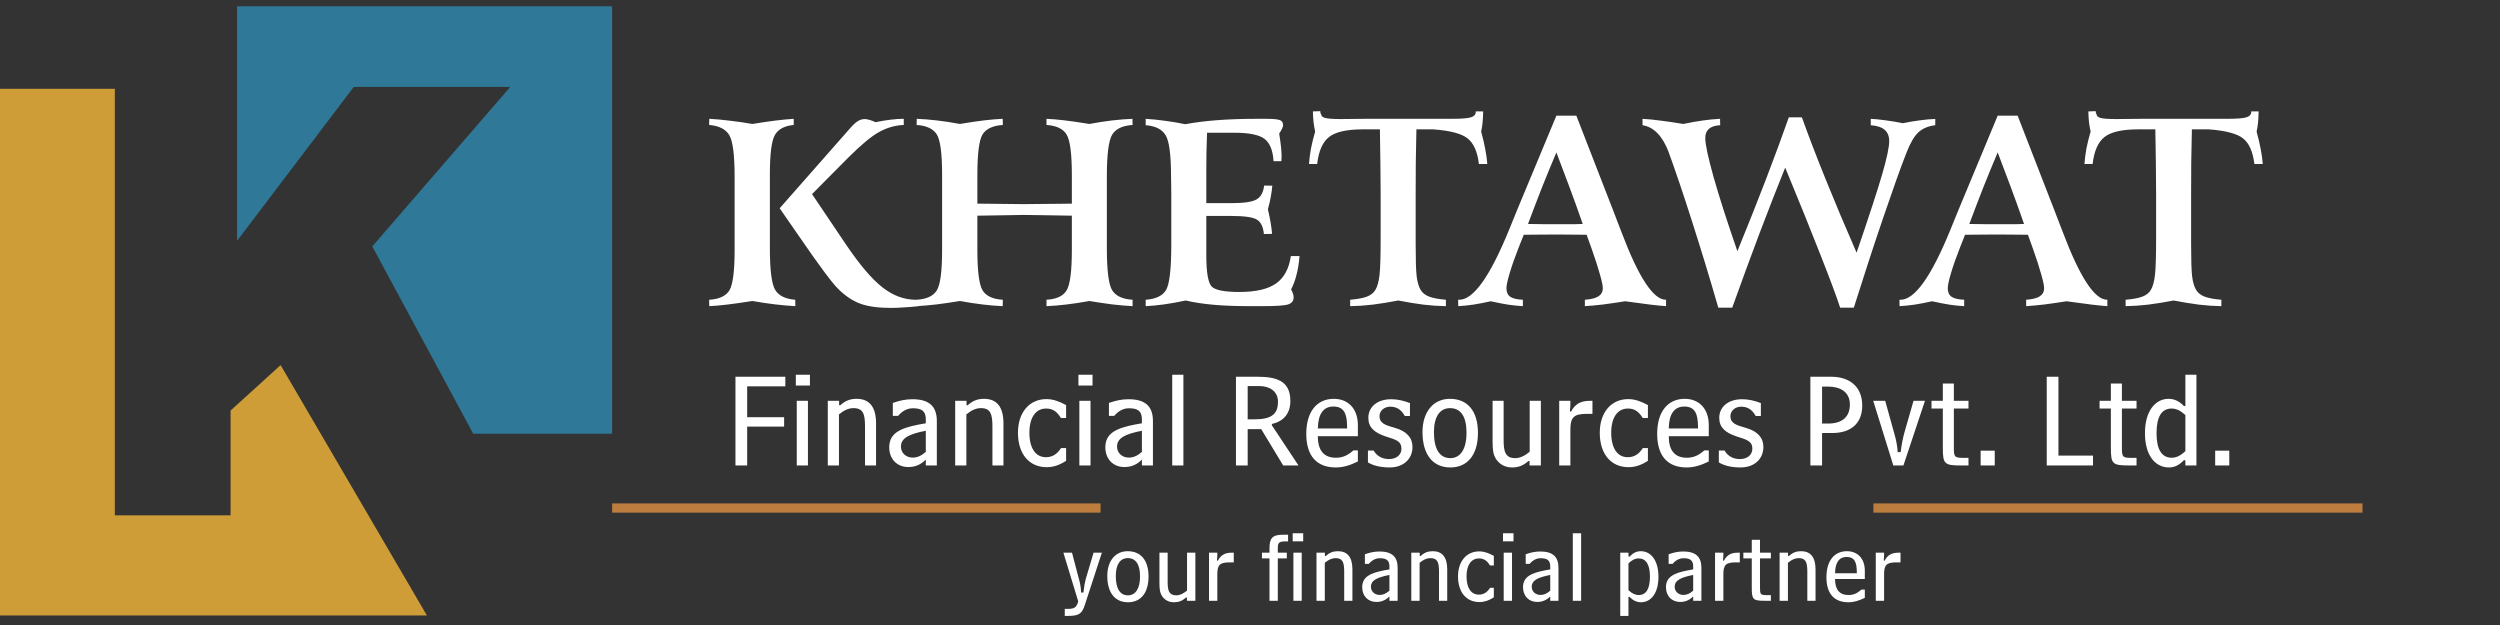
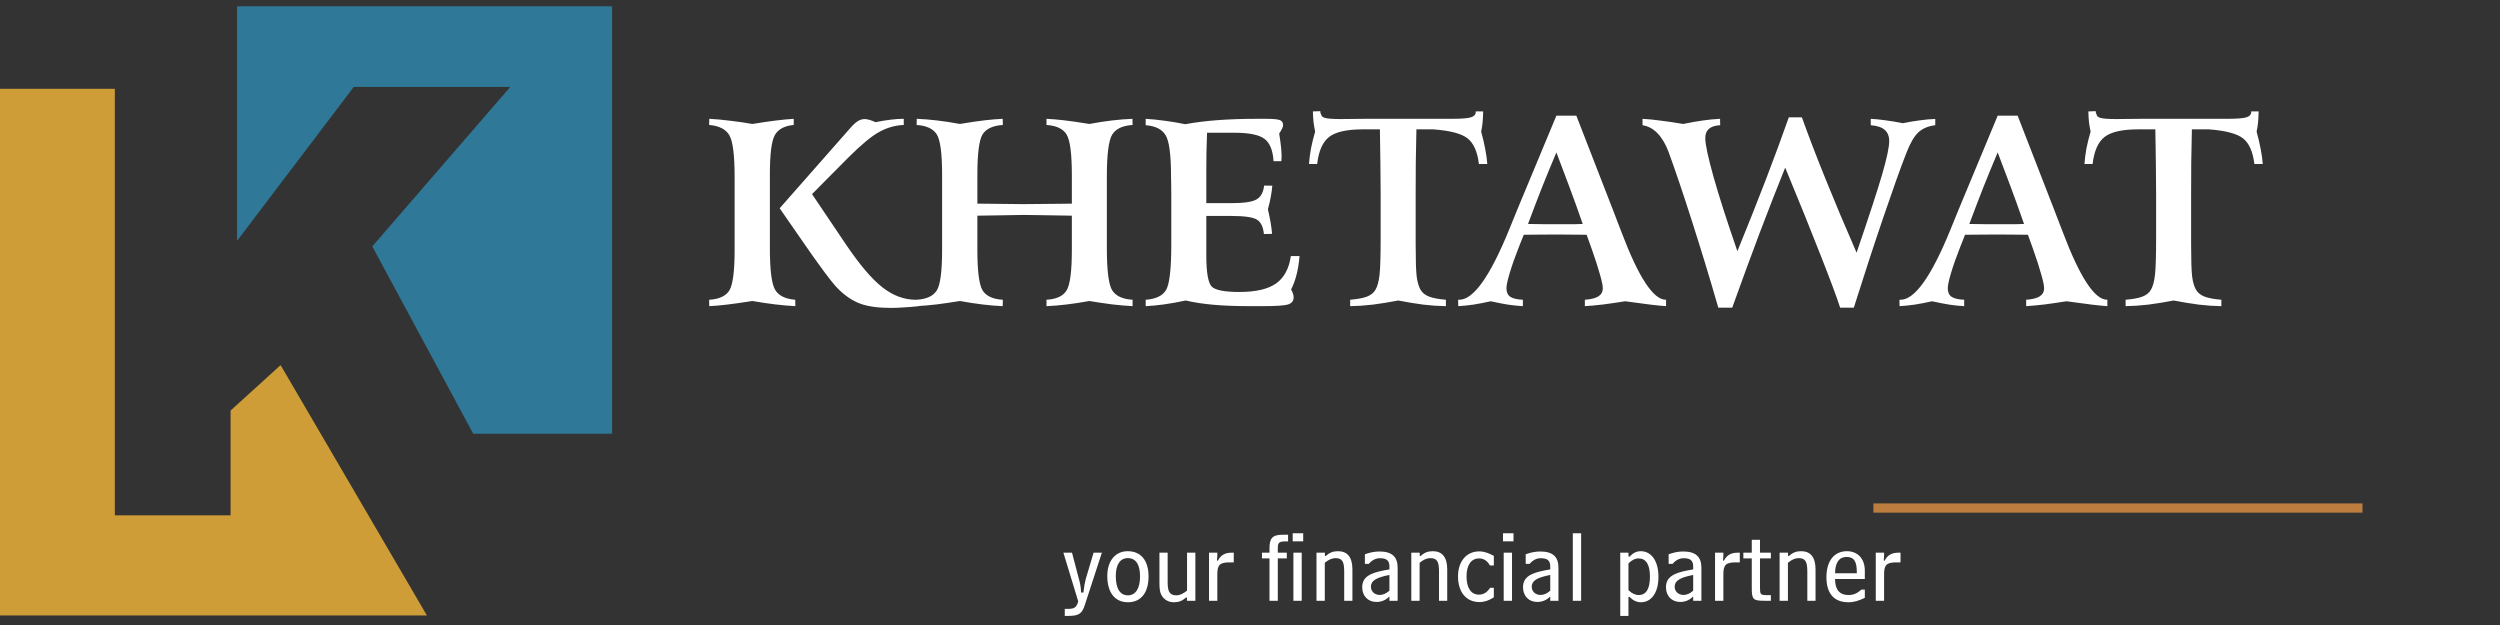
<svg xmlns="http://www.w3.org/2000/svg" width="200" height="50" viewBox="0 0 200 50" fill="none">
  <rect x="0" y="0" width="200" height="50" fill="#333333" stroke="none" />
  <path d="M62.373 16.662L67.985 10.288C68.232 10 68.443 9.803 68.617 9.696C68.798 9.582 68.985 9.525 69.179 9.525C69.28 9.525 69.4 9.545 69.541 9.585C69.688 9.625 69.855 9.689 70.043 9.776C70.484 9.682 70.889 9.615 71.257 9.575C71.625 9.528 71.973 9.505 72.301 9.505V9.997C71.612 10.024 70.956 10.211 70.334 10.559C69.711 10.9 68.895 11.576 67.884 12.587L64.963 15.528L67.694 19.583C68.791 21.203 69.762 22.34 70.605 22.996C71.448 23.652 72.335 23.98 73.265 23.98H73.516V24.492C73.094 24.539 72.693 24.572 72.311 24.592C71.936 24.619 71.595 24.633 71.287 24.633C70.27 24.633 69.454 24.522 68.838 24.301C68.222 24.074 67.637 23.686 67.081 23.137C66.613 22.695 65.572 21.3 63.959 18.951C63.29 17.98 62.762 17.218 62.373 16.662ZM58.77 18.449V14.153C58.77 12.406 58.629 11.295 58.348 10.82C58.067 10.338 57.528 10.064 56.732 9.997L56.742 9.505C57.264 9.532 57.813 9.582 58.388 9.656C58.964 9.722 59.566 9.809 60.195 9.917C60.891 9.803 61.507 9.712 62.042 9.645C62.578 9.579 63.063 9.532 63.498 9.505V9.997C62.762 10.064 62.26 10.331 61.992 10.8C61.724 11.262 61.59 12.316 61.59 13.962V15.548V19.864C61.59 21.604 61.731 22.712 62.012 23.187C62.293 23.655 62.828 23.92 63.618 23.98L63.628 24.492C63.113 24.465 62.574 24.418 62.012 24.351C61.45 24.285 60.844 24.194 60.195 24.08C59.339 24.214 58.649 24.311 58.127 24.372C57.612 24.432 57.15 24.472 56.742 24.492L56.732 23.98C57.528 23.933 58.067 23.686 58.348 23.237C58.629 22.782 58.77 21.698 58.77 19.985V18.449ZM73.34 9.505C73.849 9.525 74.388 9.569 74.957 9.635C75.532 9.702 76.144 9.796 76.793 9.917C77.59 9.783 78.249 9.686 78.771 9.625C79.293 9.565 79.775 9.525 80.216 9.505L80.227 9.997C79.424 10.05 78.882 10.305 78.6 10.76C78.326 11.215 78.189 12.299 78.189 14.012V15.548V16.291C78.416 16.291 78.748 16.294 79.183 16.301C80.521 16.321 81.414 16.331 81.863 16.331C82.445 16.331 83.492 16.321 85.005 16.301C85.333 16.294 85.58 16.291 85.748 16.291V14.012C85.748 12.299 85.607 11.215 85.326 10.76C85.052 10.305 84.516 10.05 83.72 9.997V9.505C84.148 9.525 84.62 9.565 85.135 9.625C85.657 9.686 86.33 9.783 87.153 9.917C87.795 9.796 88.401 9.702 88.97 9.635C89.545 9.569 90.087 9.525 90.596 9.505L90.606 9.997C89.796 10.05 89.251 10.311 88.97 10.78C88.689 11.248 88.548 12.366 88.548 14.133V15.548V19.864C88.548 21.631 88.689 22.749 88.97 23.217C89.258 23.679 89.803 23.933 90.606 23.98V24.492C90.091 24.465 89.545 24.418 88.97 24.351C88.401 24.278 87.795 24.188 87.153 24.08C86.49 24.201 85.875 24.294 85.306 24.361C84.744 24.428 84.215 24.472 83.72 24.492V23.98C84.516 23.933 85.052 23.686 85.326 23.237C85.607 22.782 85.748 21.698 85.748 19.985V18.449V17.254C84.784 17.234 83.978 17.221 83.328 17.214C82.686 17.201 82.197 17.194 81.863 17.194C81.548 17.194 80.979 17.204 80.156 17.224C79.34 17.238 78.684 17.248 78.189 17.254V19.985C78.189 21.698 78.329 22.782 78.61 23.237C78.891 23.686 79.43 23.933 80.227 23.98L80.216 24.492C79.721 24.472 79.193 24.428 78.63 24.361C78.068 24.294 77.456 24.201 76.793 24.08C76.138 24.188 75.522 24.278 74.947 24.351C74.378 24.418 73.839 24.465 73.33 24.492V23.98C74.127 23.933 74.665 23.682 74.947 23.227C75.228 22.772 75.368 21.691 75.368 19.985V18.449V13.982C75.368 12.289 75.228 11.215 74.947 10.76C74.665 10.305 74.127 10.05 73.33 9.997L73.34 9.505ZM91.655 9.505C92.177 9.538 92.699 9.592 93.221 9.666C93.743 9.732 94.275 9.823 94.817 9.937C95.567 9.796 96.417 9.689 97.367 9.615C98.324 9.542 99.378 9.505 100.529 9.505H101.272C101.867 9.505 102.246 9.542 102.406 9.615C102.567 9.682 102.647 9.816 102.647 10.017C102.647 10.091 102.62 10.181 102.567 10.288C102.52 10.395 102.443 10.525 102.336 10.679C102.409 11.155 102.46 11.526 102.486 11.794C102.513 12.061 102.527 12.306 102.527 12.526C102.527 12.567 102.523 12.63 102.517 12.717C102.51 12.797 102.507 12.858 102.507 12.898H101.884C101.831 12.028 101.59 11.432 101.161 11.111C100.733 10.783 99.927 10.619 98.742 10.619H96.564C96.544 11.161 96.527 11.707 96.514 12.255C96.507 12.797 96.504 13.346 96.504 13.902V16.251H98.541C99.532 16.251 100.194 16.15 100.529 15.95C100.87 15.749 101.071 15.381 101.131 14.845L101.784 14.855C101.764 15.13 101.724 15.424 101.663 15.739C101.61 16.047 101.533 16.381 101.432 16.742C101.526 17.144 101.6 17.505 101.653 17.827C101.707 18.141 101.744 18.436 101.764 18.71L101.111 18.72C101.058 18.151 100.874 17.77 100.559 17.576C100.251 17.375 99.549 17.274 98.451 17.274H96.504V20.416C96.504 21.835 96.658 22.682 96.965 22.956C97.28 23.224 98.009 23.358 99.154 23.358C100.459 23.358 101.432 23.133 102.075 22.685C102.724 22.23 103.122 21.497 103.269 20.487H103.962C103.915 21.055 103.835 21.554 103.721 21.982C103.614 22.411 103.47 22.802 103.289 23.157C103.356 23.277 103.407 23.391 103.44 23.498C103.474 23.599 103.49 23.696 103.49 23.789C103.49 24.064 103.346 24.251 103.059 24.351C102.778 24.445 102.092 24.492 101.001 24.492H100.057C98.9 24.492 97.906 24.455 97.076 24.381C96.246 24.308 95.507 24.194 94.857 24.04C94.235 24.174 93.659 24.278 93.131 24.351C92.602 24.425 92.11 24.472 91.655 24.492V23.98C92.458 23.927 93 23.669 93.281 23.207C93.562 22.739 93.703 21.521 93.703 19.553V19.192V18.449V15.548C93.703 15.247 93.7 14.939 93.693 14.624C93.686 14.31 93.683 14.146 93.683 14.133C93.683 12.393 93.539 11.288 93.251 10.82C92.97 10.345 92.438 10.077 91.655 10.017V9.505ZM108.013 24.492V23.98C108.588 23.933 109.037 23.849 109.358 23.729C109.679 23.602 109.907 23.418 110.04 23.177C110.194 22.916 110.301 22.524 110.362 22.003C110.422 21.474 110.452 20.493 110.452 19.061V18.449V15.548C110.452 14.745 110.445 13.918 110.432 13.069C110.425 12.212 110.412 11.305 110.392 10.348H109.016C107.752 10.348 106.858 10.549 106.336 10.95C105.814 11.352 105.493 12.075 105.373 13.119H104.72C104.747 12.717 104.8 12.299 104.881 11.864C104.968 11.429 105.078 10.984 105.212 10.529C105.158 10.281 105.115 10.027 105.082 9.766C105.055 9.505 105.038 9.221 105.031 8.913L105.624 8.893C105.624 9.04 105.644 9.113 105.684 9.113C105.684 9.267 105.791 9.374 106.005 9.435C106.226 9.495 106.654 9.525 107.29 9.525C107.444 9.525 107.742 9.522 108.183 9.515C108.625 9.508 108.993 9.505 109.288 9.505H111.857H114.427H116.134C116.917 9.505 117.432 9.465 117.679 9.384C117.934 9.304 118.061 9.16 118.061 8.953V9.013V8.913H118.653C118.646 9.274 118.63 9.582 118.603 9.836C118.576 10.084 118.539 10.315 118.493 10.529C118.64 11.064 118.75 11.539 118.824 11.954C118.904 12.363 118.958 12.751 118.984 13.119H118.312C118.198 12.148 117.9 11.469 117.418 11.081C116.943 10.693 116.026 10.448 114.668 10.348H113.313C113.293 11.272 113.276 12.162 113.263 13.018C113.256 13.875 113.253 14.718 113.253 15.548V19.553C113.253 20.791 113.279 21.644 113.333 22.113C113.393 22.575 113.497 22.929 113.644 23.177C113.778 23.418 114.005 23.602 114.327 23.729C114.648 23.849 115.096 23.933 115.672 23.98V24.492C115.11 24.485 114.514 24.445 113.885 24.372C113.256 24.291 112.58 24.181 111.857 24.04C111.128 24.181 110.445 24.291 109.809 24.372C109.174 24.445 108.575 24.485 108.013 24.492ZM124.511 12.195C124.116 13.125 123.728 14.069 123.346 15.026C122.971 15.983 122.603 16.947 122.242 17.917C122.737 17.924 123.202 17.93 123.637 17.937C124.079 17.937 124.484 17.937 124.852 17.937C125.32 17.937 125.675 17.937 125.916 17.937C126.164 17.93 126.398 17.924 126.619 17.917C126.244 16.84 125.882 15.836 125.534 14.905C125.187 13.975 124.845 13.072 124.511 12.195ZM124.511 9.254H126.107L129.008 16.722C129.182 17.171 129.423 17.797 129.73 18.599C131.089 22.186 132.267 23.98 133.264 23.98H133.284V24.492C132.662 24.452 131.671 24.335 130.313 24.141L130.022 24.101C129.346 24.207 128.747 24.294 128.225 24.361C127.709 24.422 127.231 24.465 126.789 24.492V23.98C127.278 23.947 127.639 23.856 127.873 23.709C128.108 23.555 128.225 23.338 128.225 23.056C128.225 22.849 128.148 22.481 127.994 21.952C127.847 21.417 127.629 20.741 127.341 19.925L126.93 18.78C126.515 18.773 126.113 18.77 125.725 18.77C125.337 18.764 124.932 18.76 124.511 18.76C123.969 18.76 123.497 18.764 123.095 18.77C122.7 18.77 122.302 18.773 121.901 18.78L121.509 19.764C121.208 20.527 120.967 21.209 120.786 21.812C120.606 22.414 120.515 22.829 120.515 23.056C120.515 23.371 120.616 23.599 120.817 23.739C121.017 23.88 121.355 23.96 121.83 23.98V24.492C121.456 24.472 121.061 24.432 120.646 24.372C120.231 24.305 119.769 24.214 119.261 24.101C118.759 24.214 118.29 24.305 117.855 24.372C117.427 24.432 117.029 24.472 116.661 24.492L116.651 23.98H116.741C117.879 23.98 119.21 22.106 120.736 18.359C121.031 17.636 121.258 17.077 121.419 16.682L124.511 9.254ZM137.465 24.612C136.756 22.163 136.056 19.868 135.367 17.726C134.684 15.578 134.062 13.734 133.5 12.195V12.185C133.005 10.88 132.305 10.157 131.402 10.017V9.505C131.864 9.532 132.362 9.582 132.898 9.656C133.44 9.722 134.025 9.809 134.654 9.917C135.237 9.796 135.769 9.702 136.25 9.635C136.732 9.569 137.184 9.525 137.606 9.505L137.616 10.017C137.214 10.037 136.913 10.134 136.712 10.308C136.518 10.475 136.421 10.723 136.421 11.051C136.421 11.539 136.645 12.587 137.094 14.193C137.549 15.792 138.181 17.76 138.991 20.095C139.821 18.067 140.58 16.157 141.27 14.363C141.959 12.563 142.571 10.904 143.107 9.384H144.15C144.672 10.843 145.305 12.493 146.048 14.333C146.791 16.174 147.617 18.134 148.527 20.216C149.544 17.238 150.234 15.123 150.595 13.872C150.956 12.62 151.137 11.76 151.137 11.292C151.137 10.897 151.017 10.596 150.776 10.388C150.541 10.181 150.17 10.057 149.661 10.017V9.505C150.023 9.525 150.414 9.565 150.836 9.625C151.264 9.679 151.729 9.756 152.231 9.856C152.72 9.756 153.178 9.679 153.606 9.625C154.035 9.565 154.44 9.528 154.821 9.515V10.017C154.259 10.084 153.807 10.274 153.466 10.589C153.131 10.904 152.81 11.459 152.502 12.255C152.047 13.42 151.438 15.123 150.675 17.365C149.912 19.6 149.123 22.016 148.306 24.612H147.212C146.924 23.729 146.399 22.32 145.636 20.386C144.88 18.452 143.94 16.127 142.815 13.41C142.153 15.049 141.464 16.813 140.748 18.7C140.038 20.587 139.315 22.558 138.579 24.612H137.465ZM159.815 12.195C159.42 13.125 159.032 14.069 158.651 15.026C158.276 15.983 157.908 16.947 157.547 17.917C158.042 17.924 158.507 17.93 158.942 17.937C159.384 17.937 159.789 17.937 160.157 17.937C160.625 17.937 160.98 17.937 161.221 17.937C161.468 17.93 161.702 17.924 161.923 17.917C161.549 16.84 161.187 15.836 160.839 14.905C160.491 13.975 160.15 13.072 159.815 12.195ZM159.815 9.254H161.411L164.312 16.722C164.486 17.171 164.727 17.797 165.035 18.599C166.394 22.186 167.571 23.98 168.569 23.98H168.589V24.492C167.966 24.452 166.976 24.335 165.617 24.141L165.326 24.101C164.65 24.207 164.051 24.294 163.529 24.361C163.014 24.422 162.536 24.465 162.094 24.492V23.98C162.582 23.947 162.944 23.856 163.178 23.709C163.412 23.555 163.529 23.338 163.529 23.056C163.529 22.849 163.452 22.481 163.299 21.952C163.151 21.417 162.934 20.741 162.646 19.925L162.234 18.78C161.82 18.773 161.418 18.77 161.03 18.77C160.642 18.764 160.237 18.76 159.815 18.76C159.273 18.76 158.801 18.764 158.4 18.77C158.005 18.77 157.607 18.773 157.205 18.78L156.814 19.764C156.513 20.527 156.272 21.209 156.091 21.812C155.91 22.414 155.82 22.829 155.82 23.056C155.82 23.371 155.92 23.599 156.121 23.739C156.322 23.88 156.66 23.96 157.135 23.98V24.492C156.76 24.472 156.365 24.432 155.951 24.372C155.536 24.305 155.074 24.214 154.565 24.101C154.063 24.214 153.595 24.305 153.16 24.372C152.732 24.432 152.333 24.472 151.965 24.492L151.955 23.98H152.046C153.183 23.98 154.515 22.106 156.041 18.359C156.335 17.636 156.563 17.077 156.724 16.682L159.815 9.254ZM170.049 24.492V23.98C170.625 23.933 171.073 23.849 171.395 23.729C171.716 23.602 171.943 23.418 172.077 23.177C172.231 22.916 172.338 22.524 172.398 22.003C172.459 21.474 172.489 20.493 172.489 19.061V18.449V15.548C172.489 14.745 172.482 13.918 172.469 13.069C172.462 12.212 172.449 11.305 172.428 10.348H171.053C169.788 10.348 168.895 10.549 168.373 10.95C167.851 11.352 167.53 12.075 167.409 13.119H166.757C166.784 12.717 166.837 12.299 166.917 11.864C167.004 11.429 167.115 10.984 167.249 10.529C167.195 10.281 167.152 10.027 167.118 9.766C167.091 9.505 167.075 9.221 167.068 8.913L167.66 8.893C167.66 9.04 167.68 9.113 167.721 9.113C167.721 9.267 167.828 9.374 168.042 9.435C168.263 9.495 168.691 9.525 169.327 9.525C169.481 9.525 169.778 9.522 170.22 9.515C170.662 9.508 171.03 9.505 171.324 9.505H173.894H176.464H178.17C178.953 9.505 179.469 9.465 179.716 9.384C179.97 9.304 180.098 9.16 180.098 8.953V9.013V8.913H180.69C180.683 9.274 180.666 9.582 180.64 9.836C180.613 10.084 180.576 10.315 180.529 10.529C180.676 11.064 180.787 11.539 180.861 11.954C180.941 12.363 180.994 12.751 181.021 13.119H180.349C180.235 12.148 179.937 11.469 179.455 11.081C178.98 10.693 178.063 10.448 176.705 10.348H175.35C175.329 11.272 175.313 12.162 175.299 13.018C175.293 13.875 175.289 14.718 175.289 15.548V19.553C175.289 20.791 175.316 21.644 175.37 22.113C175.43 22.575 175.534 22.929 175.681 23.177C175.815 23.418 176.042 23.602 176.363 23.729C176.685 23.849 177.133 23.933 177.709 23.98V24.492C177.146 24.485 176.551 24.445 175.922 24.372C175.293 24.291 174.617 24.181 173.894 24.04C173.165 24.181 172.482 24.291 171.846 24.372C171.21 24.445 170.612 24.485 170.049 24.492Z" fill="white" />
-   <path d="M58.837 30.14H62.826V30.906H59.773V33.374H62.73V34.13H59.773V37.236H58.837V30.14ZM63.667 29.981H64.794V30.842H63.667V29.981ZM64.635 32.066V37.236H63.741V32.066H64.635ZM66.224 32.066H67.128V32.406L67.213 32.428C67.628 32.055 68.011 31.906 68.532 31.906C69.522 31.906 70.085 32.513 70.085 33.874V37.236H69.202V34.13C69.202 33.119 69.053 32.651 68.277 32.651C67.894 32.651 67.532 32.811 67.117 33.151V37.236H66.224V32.066ZM74.947 33.683V37.236H74.064V36.768C73.681 37.162 73.213 37.364 72.671 37.364C71.734 37.364 71.139 36.694 71.139 35.789C71.139 34.683 71.968 34.258 73.522 33.96L74.064 33.864V33.545C74.064 32.885 73.734 32.662 73.032 32.662C72.596 32.662 72.192 32.864 71.851 33.268H71.426V32.236C71.958 32.045 72.458 31.938 72.99 31.938C74.32 31.938 74.947 32.491 74.947 33.683ZM74.064 36.151V34.46C72.713 34.726 72.075 35.045 72.075 35.736C72.075 36.226 72.469 36.609 73.022 36.609C73.383 36.609 73.713 36.46 74.064 36.151ZM76.415 32.066H77.32V32.406L77.405 32.428C77.82 32.055 78.203 31.906 78.724 31.906C79.713 31.906 80.277 32.513 80.277 33.874V37.236H79.394V34.13C79.394 33.119 79.245 32.651 78.469 32.651C78.086 32.651 77.724 32.811 77.309 33.151V37.236H76.415V32.066ZM85.288 35.843V36.864C84.767 37.204 84.278 37.375 83.735 37.375C82.363 37.375 81.437 36.353 81.437 34.619C81.437 32.97 82.373 31.928 83.714 31.928C84.267 31.928 84.746 32.119 85.288 32.406V33.438H84.873C84.554 32.917 84.214 32.683 83.692 32.683C82.873 32.683 82.352 33.374 82.352 34.619C82.352 35.875 82.863 36.577 83.671 36.577C84.182 36.577 84.565 36.343 84.884 35.843H85.288ZM86.274 29.981H87.402V30.842H86.274V29.981ZM87.242 32.066V37.236H86.349V32.066H87.242ZM92.235 33.683V37.236H91.352V36.768C90.969 37.162 90.501 37.364 89.959 37.364C89.022 37.364 88.427 36.694 88.427 35.789C88.427 34.683 89.256 34.258 90.81 33.96L91.352 33.864V33.545C91.352 32.885 91.022 32.662 90.32 32.662C89.884 32.662 89.48 32.864 89.139 33.268H88.714V32.236C89.246 32.045 89.746 31.938 90.278 31.938C91.608 31.938 92.235 32.491 92.235 33.683ZM91.352 36.151V34.46C90.001 34.726 89.363 35.045 89.363 35.736C89.363 36.226 89.757 36.609 90.31 36.609C90.671 36.609 91.001 36.46 91.352 36.151ZM93.778 29.981H94.672V37.236H93.778V29.981ZM99.814 30.885V33.545H100.356C101.622 33.545 102.239 33.204 102.239 32.14C102.239 31.289 101.548 30.885 100.761 30.885H99.814ZM98.877 30.14H100.548C102.016 30.14 103.229 30.396 103.229 32.077C103.229 33.066 102.707 33.704 101.75 33.917V34.023L103.878 37.236H102.654L100.899 34.332H99.814V37.236H98.877V30.14ZM108.63 34.896H105.427C105.427 36.045 105.917 36.619 106.874 36.619C107.406 36.619 107.81 36.438 108.268 36.034H108.63V36.917C108.023 37.215 107.481 37.396 106.864 37.396C105.332 37.396 104.502 36.47 104.502 34.704C104.502 32.906 105.374 31.906 106.704 31.906C107.842 31.906 108.63 32.683 108.63 34.013V34.896ZM105.427 34.279H107.768V34.151C107.768 33.087 107.513 32.523 106.672 32.523C105.874 32.523 105.449 33.108 105.427 34.279ZM109.435 36.045H109.892C110.148 36.492 110.594 36.726 111.116 36.726C111.722 36.726 112.116 36.385 112.116 35.896C112.116 35.289 111.669 35.172 110.86 34.917C109.935 34.609 109.467 34.183 109.467 33.428C109.467 32.577 110.148 31.938 111.307 31.938C111.786 31.938 112.275 32.045 112.797 32.247V33.279H112.382C112.105 32.768 111.733 32.534 111.211 32.534C110.743 32.534 110.36 32.864 110.36 33.289C110.36 33.864 110.818 34.013 111.616 34.236C112.531 34.502 112.999 35.013 112.999 35.758C112.999 36.726 112.265 37.396 111.18 37.396C110.435 37.396 109.85 37.247 109.435 36.992V36.045ZM115.992 31.906C117.407 31.906 118.236 32.885 118.236 34.63C118.236 36.396 117.396 37.396 116.024 37.396C114.619 37.396 113.8 36.353 113.8 34.566C113.8 32.928 114.683 31.906 115.992 31.906ZM116.002 32.651C115.204 32.651 114.715 33.311 114.715 34.577C114.715 35.949 115.183 36.651 116.024 36.651C116.821 36.651 117.321 35.949 117.321 34.619C117.321 33.321 116.864 32.651 116.002 32.651ZM123.269 37.236H122.364V36.896L122.279 36.875C121.864 37.247 121.481 37.396 120.96 37.396C120.183 37.396 119.726 36.917 119.545 36.449C119.396 36.077 119.407 35.566 119.407 34.896V32.066H120.29V35.215C120.29 36.141 120.439 36.651 121.215 36.651C121.598 36.651 121.96 36.481 122.375 36.141V32.066H123.269V37.236ZM124.737 32.066H125.63V32.268C125.63 32.481 125.62 32.683 125.588 32.885L125.673 32.949C126.013 32.289 126.481 32.066 127.205 32.066H127.396V33.108H126.95C125.918 33.108 125.63 33.374 125.63 34.364V37.236H124.737V32.066ZM131.833 35.843V36.864C131.312 37.204 130.822 37.375 130.28 37.375C128.907 37.375 127.982 36.353 127.982 34.619C127.982 32.97 128.918 31.928 130.258 31.928C130.812 31.928 131.29 32.119 131.833 32.406V33.438H131.418C131.099 32.917 130.758 32.683 130.237 32.683C129.418 32.683 128.897 33.374 128.897 34.619C128.897 35.875 129.407 36.577 130.216 36.577C130.726 36.577 131.109 36.343 131.429 35.843H131.833ZM136.702 34.896H133.5C133.5 36.045 133.989 36.619 134.946 36.619C135.478 36.619 135.883 36.438 136.34 36.034H136.702V36.917C136.095 37.215 135.553 37.396 134.936 37.396C133.404 37.396 132.574 36.47 132.574 34.704C132.574 32.906 133.446 31.906 134.776 31.906C135.915 31.906 136.702 32.683 136.702 34.013V34.896ZM133.5 34.279H135.84V34.151C135.84 33.087 135.585 32.523 134.744 32.523C133.946 32.523 133.521 33.108 133.5 34.279ZM137.507 36.045H137.964C138.22 36.492 138.667 36.726 139.188 36.726C139.794 36.726 140.188 36.385 140.188 35.896C140.188 35.289 139.741 35.172 138.933 34.917C138.007 34.609 137.539 34.183 137.539 33.428C137.539 32.577 138.22 31.938 139.379 31.938C139.858 31.938 140.348 32.045 140.869 32.247V33.279H140.454C140.177 32.768 139.805 32.534 139.284 32.534C138.816 32.534 138.433 32.864 138.433 33.289C138.433 33.864 138.89 34.013 139.688 34.236C140.603 34.502 141.071 35.013 141.071 35.758C141.071 36.726 140.337 37.396 139.252 37.396C138.507 37.396 137.922 37.247 137.507 36.992V36.045ZM144.83 30.14H146.5C147.947 30.14 148.979 30.917 148.979 32.449C148.979 33.832 148.117 34.641 146.585 34.641H145.766V37.236H144.83V30.14ZM145.766 30.927V33.885H146.245C147.383 33.885 147.99 33.343 147.99 32.364C147.99 31.332 147.192 30.927 146.245 30.927H145.766ZM149.859 32.066H150.816L151.571 34.779C151.699 35.226 151.784 35.672 151.816 36.172H152.05C152.135 35.513 152.242 35.002 152.348 34.619L153.082 32.066H153.997L152.274 37.236H151.465L149.859 32.066ZM155.426 35.832V32.683H154.522V32.066H155.426V30.683H156.309V32.066H157.479V32.683H156.309V35.789C156.309 36.545 156.341 36.63 157.086 36.63H157.479V37.236H156.841C155.554 37.236 155.426 37.109 155.426 35.832ZM158.451 36.055H159.579V37.236H158.451V36.055ZM163.739 30.14H164.675V36.449H167.441V37.236H163.739V30.14ZM168.87 35.832V32.683H167.966V32.066H168.87V30.683H169.753V32.066H170.923V32.683H169.753V35.789C169.753 36.545 169.785 36.63 170.53 36.63H170.923V37.236H170.285C168.998 37.236 168.87 37.109 168.87 35.832ZM175.714 37.236H174.831V36.843L174.725 36.8C174.353 37.194 173.98 37.396 173.512 37.396C172.416 37.396 171.597 36.428 171.597 34.651C171.597 32.906 172.406 31.906 173.491 31.906C173.948 31.906 174.342 32.098 174.725 32.491L174.831 32.47V29.981H175.714V37.236ZM174.831 36.087V33.204C174.448 32.853 174.097 32.683 173.736 32.683C172.927 32.683 172.523 33.343 172.523 34.662C172.523 35.97 172.948 36.619 173.736 36.619C174.119 36.619 174.47 36.438 174.831 36.087ZM177.214 36.055H178.342V37.236H177.214V36.055Z" fill="white" />
  <path d="M85.071 44.214H85.76L86.314 46.32C86.385 46.574 86.472 46.922 86.488 47.405H86.67C86.733 46.875 86.805 46.518 86.86 46.32L87.486 44.214H88.15L86.789 48.387C86.559 49.099 86.322 49.273 85.427 49.273H85.182V48.711H85.459C85.965 48.711 86.132 48.569 86.258 48.11L85.071 44.214ZM90.213 44.096C91.266 44.096 91.884 44.824 91.884 46.122C91.884 47.437 91.259 48.181 90.237 48.181C89.192 48.181 88.583 47.405 88.583 46.075C88.583 44.856 89.24 44.096 90.213 44.096ZM90.221 44.65C89.628 44.65 89.263 45.141 89.263 46.083C89.263 47.104 89.612 47.627 90.237 47.627C90.831 47.627 91.203 47.104 91.203 46.114C91.203 45.149 90.863 44.65 90.221 44.65ZM95.629 48.062H94.956V47.809L94.893 47.793C94.584 48.07 94.299 48.181 93.911 48.181C93.333 48.181 92.993 47.825 92.858 47.476C92.747 47.199 92.755 46.819 92.755 46.32V44.214H93.412V46.558C93.412 47.247 93.523 47.627 94.101 47.627C94.386 47.627 94.655 47.5 94.964 47.247V44.214H95.629V48.062ZM96.722 44.214H97.386V44.365C97.386 44.523 97.379 44.674 97.355 44.824L97.418 44.871C97.672 44.381 98.02 44.214 98.558 44.214H98.701V44.99H98.368C97.6 44.99 97.386 45.188 97.386 45.925V48.062H96.722V44.214ZM101.559 44.674H100.957V44.214H101.559V43.858C101.559 43.114 101.757 42.781 102.572 42.781H103.047V43.312H102.842C102.248 43.312 102.224 43.446 102.224 43.969V44.214H102.944V44.674H102.224V48.062H101.559V44.674ZM103.416 42.663H104.256V43.304H103.416V42.663ZM104.137 44.214V48.062H103.472V44.214H104.137ZM105.319 44.214H105.992V44.468L106.055 44.483C106.364 44.206 106.649 44.096 107.037 44.096C107.773 44.096 108.193 44.547 108.193 45.56V48.062H107.536V45.75C107.536 44.998 107.425 44.65 106.847 44.65C106.562 44.65 106.293 44.769 105.984 45.022V48.062H105.319V44.214ZM111.811 45.418V48.062H111.154V47.714C110.869 48.007 110.521 48.157 110.117 48.157C109.42 48.157 108.977 47.658 108.977 46.985C108.977 46.162 109.594 45.845 110.75 45.624L111.154 45.552V45.315C111.154 44.824 110.909 44.658 110.386 44.658C110.062 44.658 109.761 44.808 109.507 45.109H109.191V44.341C109.586 44.199 109.959 44.119 110.354 44.119C111.344 44.119 111.811 44.531 111.811 45.418ZM111.154 47.255V45.996C110.149 46.194 109.674 46.431 109.674 46.946C109.674 47.31 109.967 47.595 110.378 47.595C110.647 47.595 110.893 47.484 111.154 47.255ZM112.904 44.214H113.577V44.468L113.64 44.483C113.949 44.206 114.234 44.096 114.622 44.096C115.358 44.096 115.778 44.547 115.778 45.56V48.062H115.121V45.75C115.121 44.998 115.01 44.65 114.432 44.65C114.147 44.65 113.878 44.769 113.569 45.022V48.062H112.904V44.214ZM119.507 47.025V47.785C119.119 48.038 118.755 48.165 118.351 48.165C117.33 48.165 116.641 47.405 116.641 46.114C116.641 44.887 117.338 44.111 118.335 44.111C118.747 44.111 119.103 44.254 119.507 44.468V45.236H119.198C118.961 44.848 118.707 44.674 118.319 44.674C117.71 44.674 117.322 45.188 117.322 46.114C117.322 47.049 117.702 47.571 118.303 47.571C118.683 47.571 118.968 47.397 119.206 47.025H119.507ZM120.24 42.663H121.08V43.304H120.24V42.663ZM120.961 44.214V48.062H120.296V44.214H120.961ZM124.677 45.418V48.062H124.02V47.714C123.735 48.007 123.386 48.157 122.982 48.157C122.286 48.157 121.842 47.658 121.842 46.985C121.842 46.162 122.46 45.845 123.616 45.624L124.02 45.552V45.315C124.02 44.824 123.774 44.658 123.252 44.658C122.927 44.658 122.626 44.808 122.373 45.109H122.056V44.341C122.452 44.199 122.824 44.119 123.22 44.119C124.21 44.119 124.677 44.531 124.677 45.418ZM124.02 47.255V45.996C123.014 46.194 122.539 46.431 122.539 46.946C122.539 47.31 122.832 47.595 123.244 47.595C123.513 47.595 123.758 47.484 124.02 47.255ZM125.825 42.663H126.49V48.062H125.825V42.663ZM129.62 44.214H130.277V44.507L130.356 44.539C130.633 44.246 130.91 44.096 131.259 44.096C132.074 44.096 132.676 44.824 132.676 46.146C132.676 47.445 132.09 48.181 131.274 48.181C130.934 48.181 130.641 48.038 130.356 47.745L130.277 47.761V49.273H129.62V44.214ZM130.277 45.069V47.215C130.554 47.476 130.823 47.603 131.092 47.603C131.694 47.603 131.995 47.112 131.995 46.13C131.995 45.157 131.678 44.674 131.092 44.674C130.807 44.674 130.546 44.808 130.277 45.069ZM136.112 45.418V48.062H135.455V47.714C135.17 48.007 134.821 48.157 134.418 48.157C133.721 48.157 133.277 47.658 133.277 46.985C133.277 46.162 133.895 45.845 135.051 45.624L135.455 45.552V45.315C135.455 44.824 135.209 44.658 134.687 44.658C134.362 44.658 134.061 44.808 133.808 45.109H133.491V44.341C133.887 44.199 134.259 44.119 134.655 44.119C135.645 44.119 136.112 44.531 136.112 45.418ZM135.455 47.255V45.996C134.449 46.194 133.974 46.431 133.974 46.946C133.974 47.31 134.267 47.595 134.679 47.595C134.948 47.595 135.193 47.484 135.455 47.255ZM137.204 44.214H137.87V44.365C137.87 44.523 137.862 44.674 137.838 44.824L137.901 44.871C138.155 44.381 138.503 44.214 139.041 44.214H139.184V44.99H138.851C138.083 44.99 137.87 45.188 137.87 45.925V48.062H137.204V44.214ZM140.142 47.017V44.674H139.469V44.214H140.142V43.185H140.799V44.214H141.67V44.674H140.799V46.985C140.799 47.547 140.823 47.611 141.377 47.611H141.67V48.062H141.195C140.237 48.062 140.142 47.967 140.142 47.017ZM142.369 44.214H143.042V44.468L143.106 44.483C143.414 44.206 143.699 44.096 144.087 44.096C144.824 44.096 145.243 44.547 145.243 45.56V48.062H144.586V45.75C144.586 44.998 144.475 44.65 143.897 44.65C143.612 44.65 143.343 44.769 143.034 45.022V48.062H142.369V44.214ZM149.186 46.32H146.803C146.803 47.175 147.167 47.603 147.88 47.603C148.275 47.603 148.576 47.468 148.917 47.167H149.186V47.825C148.735 48.046 148.331 48.181 147.872 48.181C146.732 48.181 146.114 47.492 146.114 46.178C146.114 44.84 146.763 44.096 147.753 44.096C148.6 44.096 149.186 44.674 149.186 45.663V46.32ZM146.803 45.861H148.545V45.766C148.545 44.974 148.355 44.555 147.729 44.555C147.135 44.555 146.819 44.99 146.803 45.861ZM150.062 44.214H150.727V44.365C150.727 44.523 150.719 44.674 150.696 44.824L150.759 44.871C151.012 44.381 151.361 44.214 151.899 44.214H152.042V44.99H151.709C150.941 44.99 150.727 45.188 150.727 45.925V48.062H150.062V44.214Z" fill="white" />
-   <rect x="48.97" y="40.272" width="39.077" height="0.74" fill="#BD7D3F" />
  <rect x="149.871" y="40.272" width="39.129" height="0.74" fill="#BD7D3F" />
-   <path d="M18.966 19.268V0.5H48.97V34.697H37.858L29.782 19.713L40.821 6.954H28.301L18.966 19.268Z" fill="#2F7898" />
+   <path d="M18.966 19.268V0.5H48.97V34.697H37.858L29.782 19.713L40.821 6.954H28.301L18.966 19.268" fill="#2F7898" />
  <path d="M22.448 29.208L34.153 49.237H0V7.102H9.187V41.226H18.447V32.843L22.448 29.208Z" fill="#CE9D37" />
</svg>